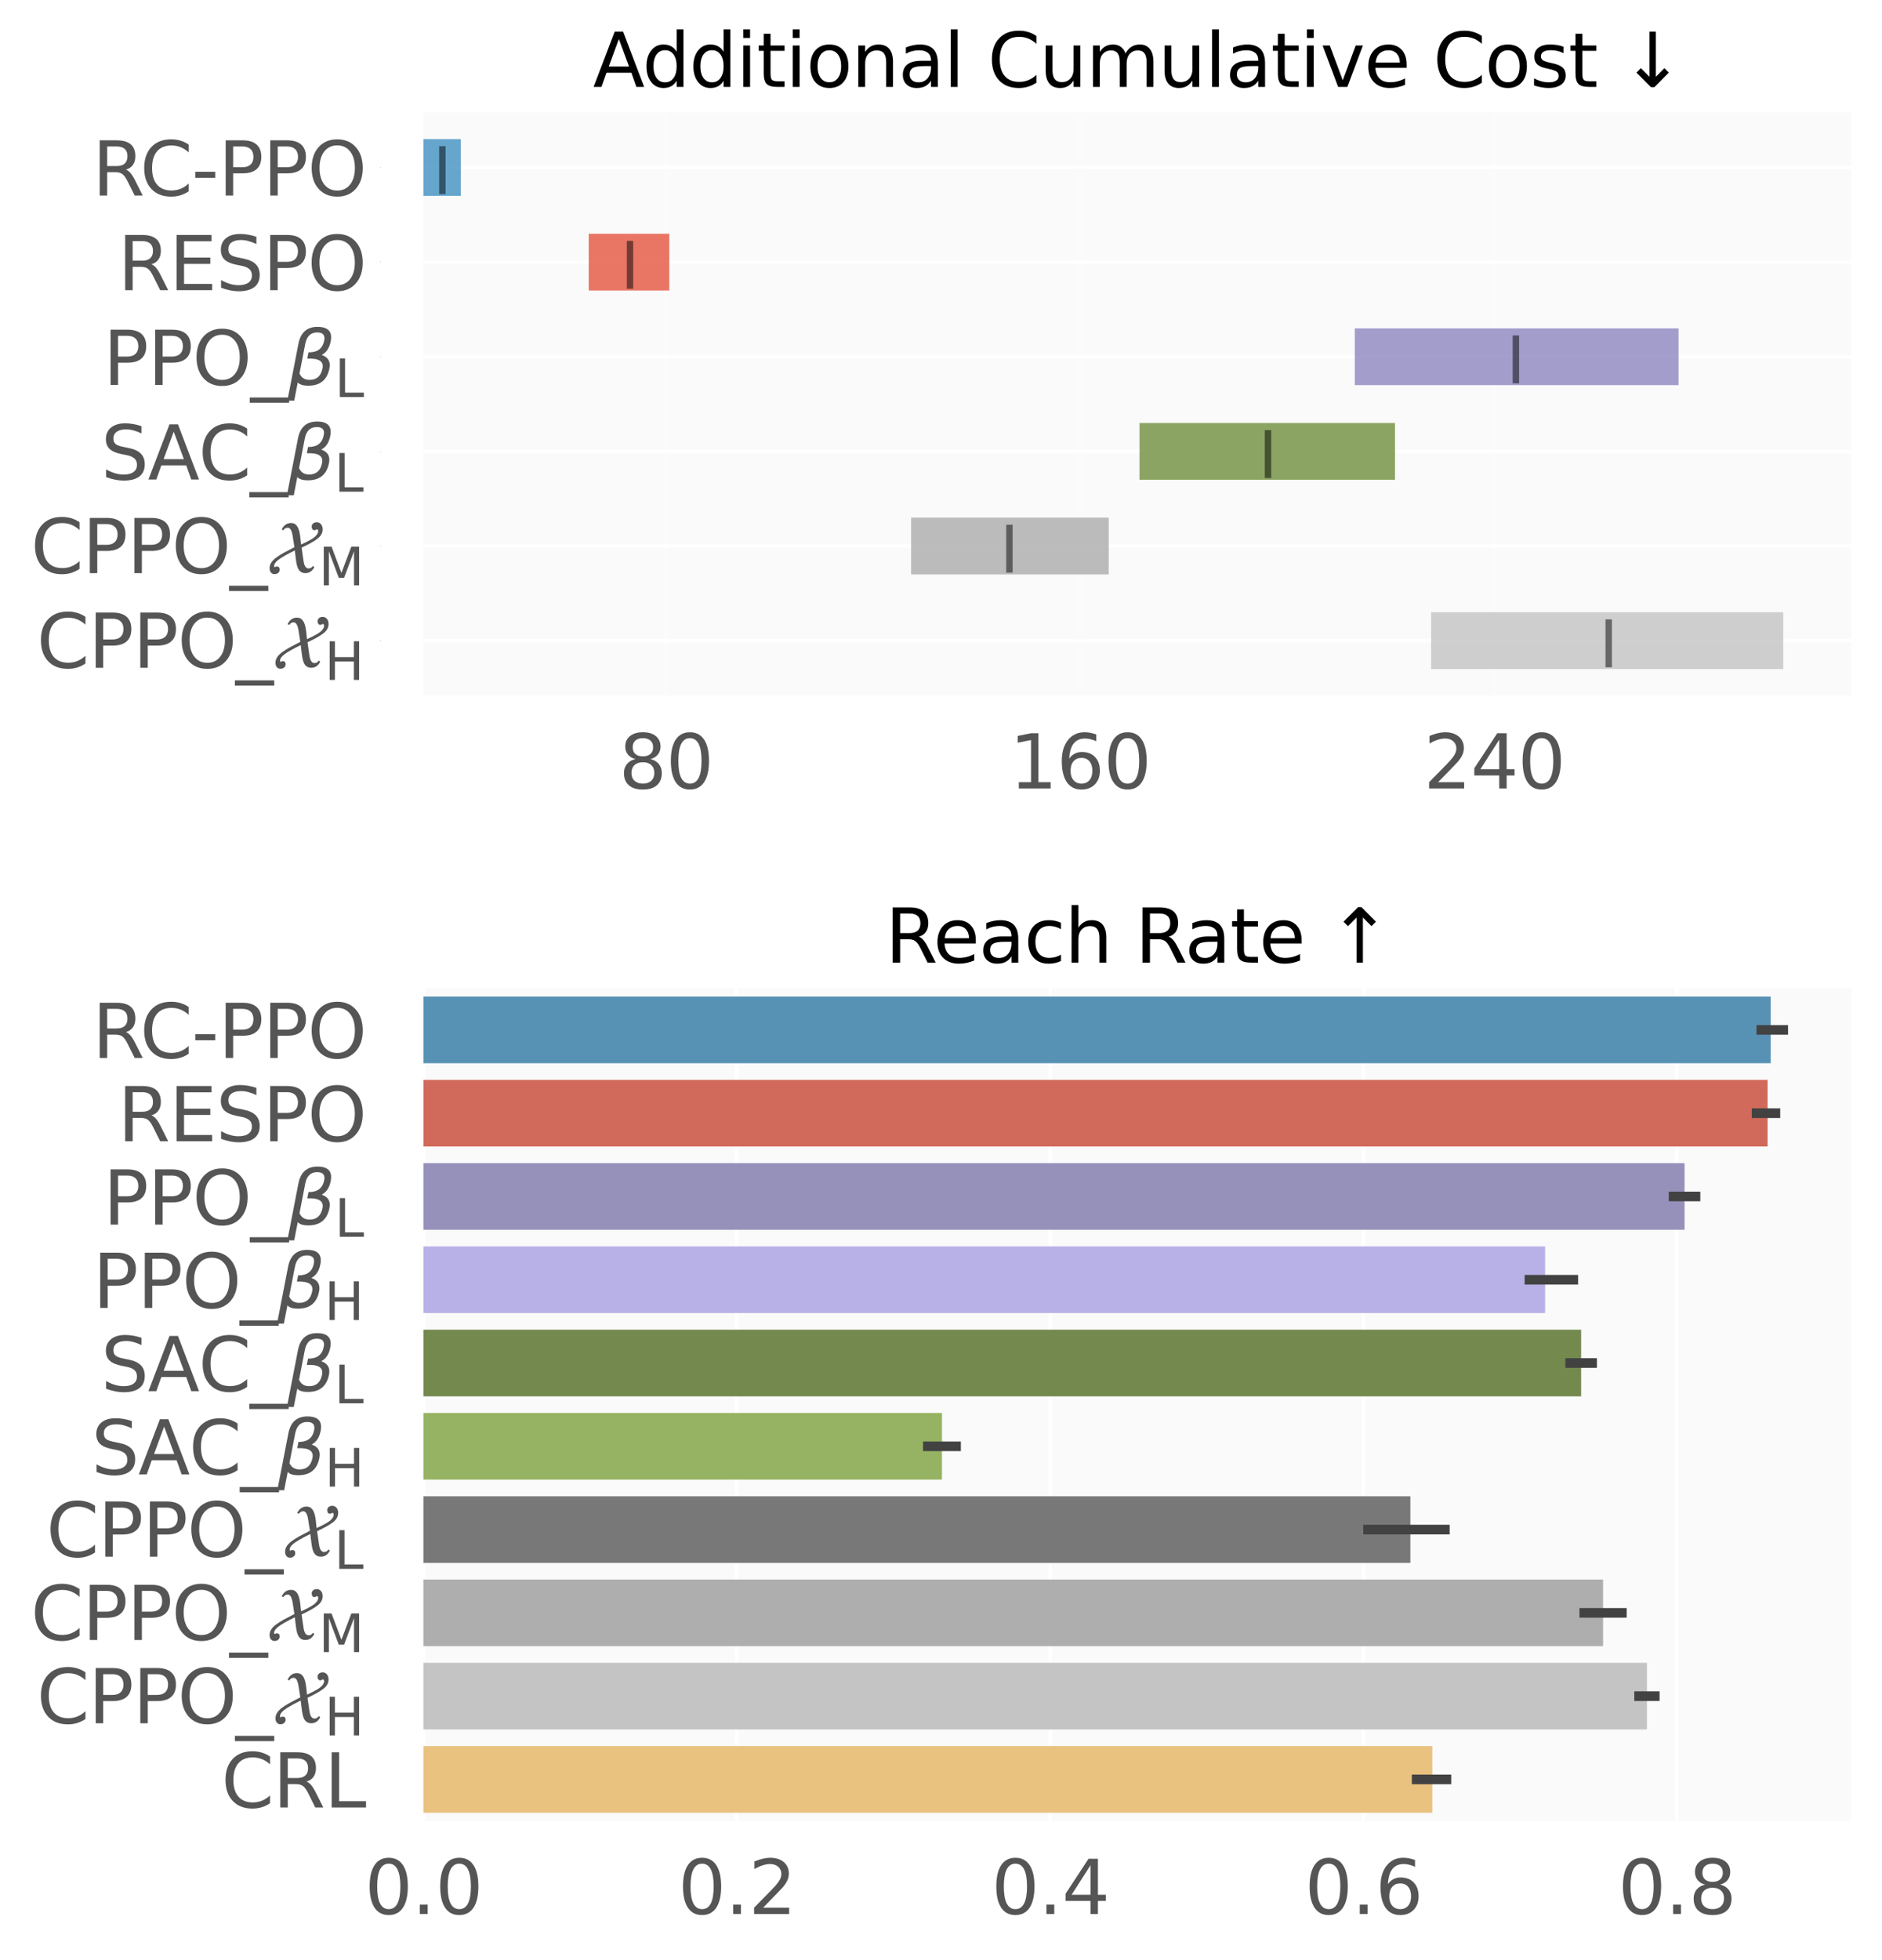
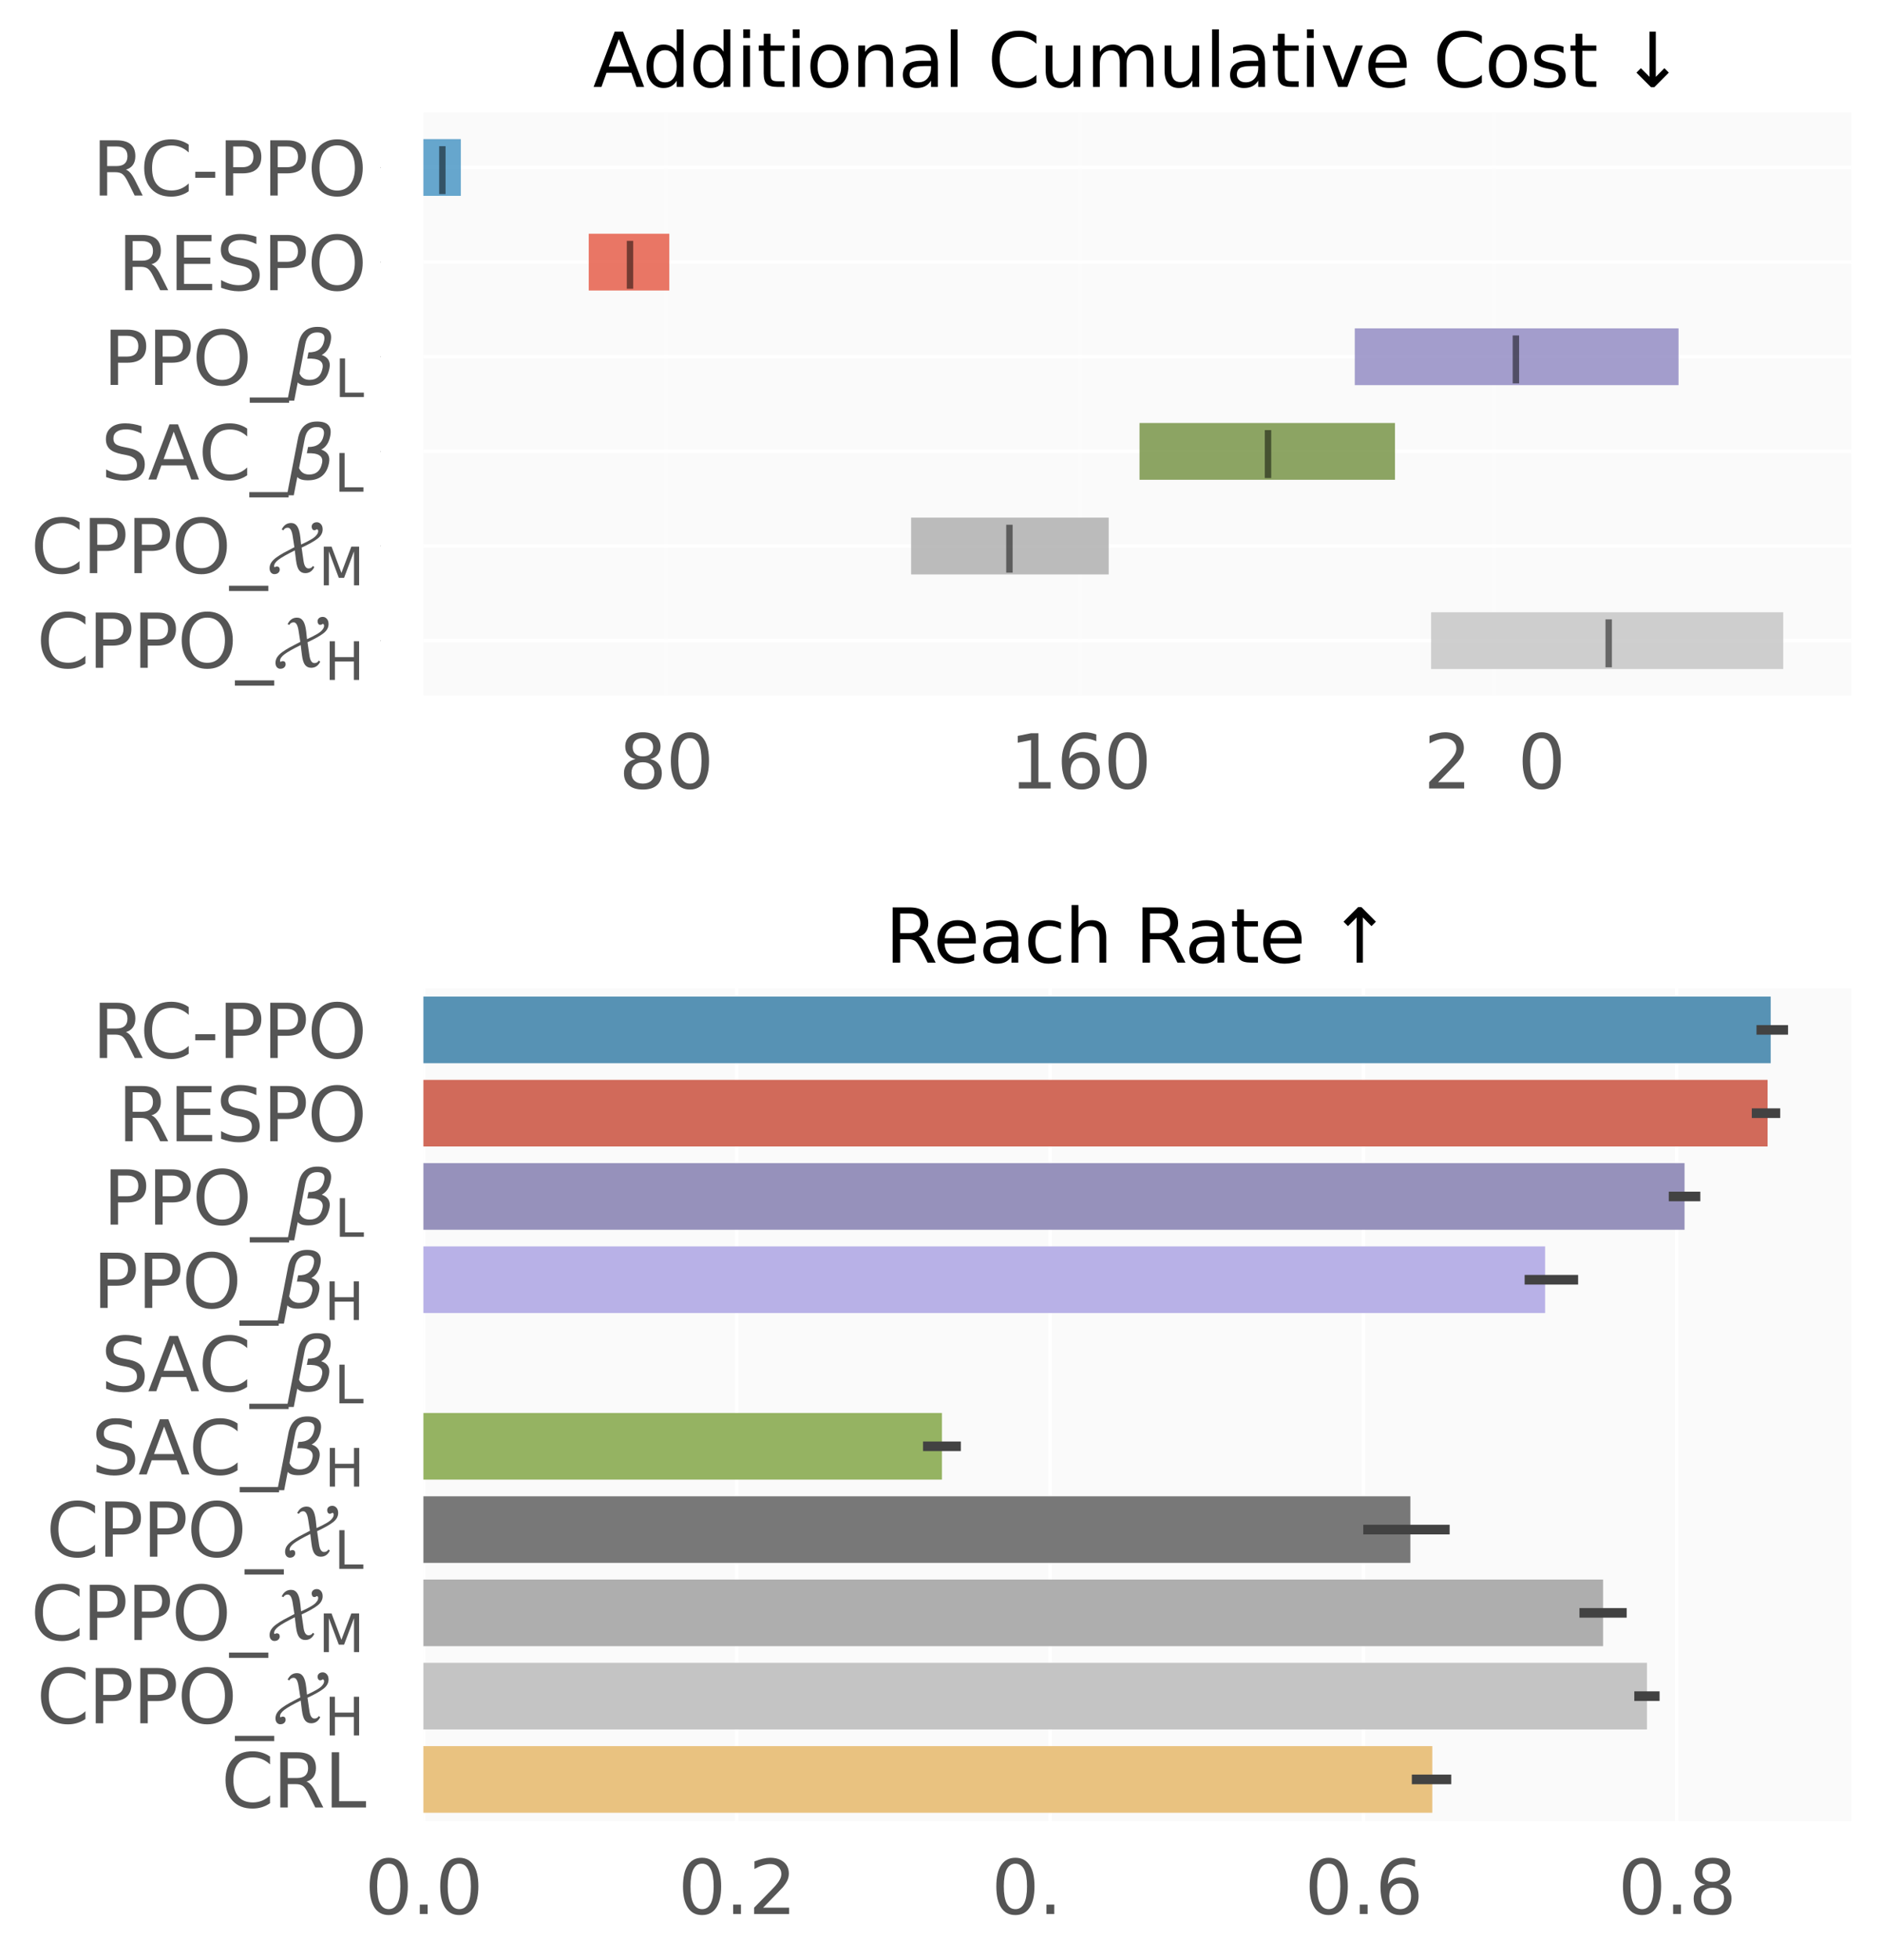
<svg xmlns="http://www.w3.org/2000/svg" xmlns:xlink="http://www.w3.org/1999/xlink" width="440.4pt" height="458.4pt" viewBox="0 0 440.4 458.4" version="1.1">
  <defs>
    <style type="text/css">*{stroke-linejoin: round; stroke-linecap: butt}</style>
  </defs>
  <g id="figure_1">
    <g id="patch_1">
      <path d="M 0 458.4  L 440.4 458.4  L 440.4 0  L 0 0  z " style="fill: #ffffff" />
    </g>
    <g id="axes_1">
      <g id="patch_2">
        <path d="M 99.078 162.662  L 433.2 162.662  L 433.2 26.33  L 99.078 26.33  z " style="fill: #fafafa" />
      </g>
      <g id="matplotlib.axis_1">
        <g id="xtick_1">
          <g id="line2d_1">
            <path d="M 155.803 162.662  L 155.803 26.33  " clip-path="url(#p24c4fc4fea)" style="fill: none; stroke: #ffffff; stroke-opacity: 0.25; stroke-width: 0.8; stroke-linecap: square" />
          </g>
          <g id="line2d_2">
            <defs>
              <path id="mc242b96668" d="M 0 0  L 0 0.1  " style="stroke: #555555; stroke-width: 0.1" />
            </defs>
            <g>
              <use xlink:href="#mc242b96668" x="155.803" y="167.662" style="fill: #555555; stroke: #555555; stroke-width: 0.1" />
            </g>
          </g>
          <g id="text_1">
            <g style="fill: #555555" transform="translate(144.808 184.392) scale(0.173 -0.173)">
              <defs>
                <path id="DejaVuSans-38" d="M 2034 2216  Q 1584 2216 1326 1975  Q 1069 1734 1069 1313  Q 1069 891 1326 650  Q 1584 409 2034 409  Q 2484 409 2743 651  Q 3003 894 3003 1313  Q 3003 1734 2745 1975  Q 2488 2216 2034 2216  z M 1403 2484  Q 997 2584 770 2862  Q 544 3141 544 3541  Q 544 4100 942 4425  Q 1341 4750 2034 4750  Q 2731 4750 3128 4425  Q 3525 4100 3525 3541  Q 3525 3141 3298 2862  Q 3072 2584 2669 2484  Q 3125 2378 3379 2068  Q 3634 1759 3634 1313  Q 3634 634 3220 271  Q 2806 -91 2034 -91  Q 1263 -91 848 271  Q 434 634 434 1313  Q 434 1759 690 2068  Q 947 2378 1403 2484  z M 1172 3481  Q 1172 3119 1398 2916  Q 1625 2713 2034 2713  Q 2441 2713 2670 2916  Q 2900 3119 2900 3481  Q 2900 3844 2670 4047  Q 2441 4250 2034 4250  Q 1625 4250 1398 4047  Q 1172 3844 1172 3481  z " transform="scale(0.016)" />
                <path id="DejaVuSans-30" d="M 2034 4250  Q 1547 4250 1301 3770  Q 1056 3291 1056 2328  Q 1056 1369 1301 889  Q 1547 409 2034 409  Q 2525 409 2770 889  Q 3016 1369 3016 2328  Q 3016 3291 2770 3770  Q 2525 4250 2034 4250  z M 2034 4750  Q 2819 4750 3233 4129  Q 3647 3509 3647 2328  Q 3647 1150 3233 529  Q 2819 -91 2034 -91  Q 1250 -91 836 529  Q 422 1150 422 2328  Q 422 3509 836 4129  Q 1250 4750 2034 4750  z " transform="scale(0.016)" />
              </defs>
              <use xlink:href="#DejaVuSans-38" />
              <use xlink:href="#DejaVuSans-30" x="63.623" />
            </g>
          </g>
        </g>
        <g id="xtick_2">
          <g id="line2d_3">
            <path d="M 252.71 162.662  L 252.71 26.33  " clip-path="url(#p24c4fc4fea)" style="fill: none; stroke: #ffffff; stroke-opacity: 0.25; stroke-width: 0.8; stroke-linecap: square" />
          </g>
          <g id="line2d_4">
            <g>
              <use xlink:href="#mc242b96668" x="252.71" y="167.662" style="fill: #555555; stroke: #555555; stroke-width: 0.1" />
            </g>
          </g>
          <g id="text_2">
            <g style="fill: #555555" transform="translate(236.219 184.392) scale(0.173 -0.173)">
              <defs>
                <path id="DejaVuSans-31" d="M 794 531  L 1825 531  L 1825 4091  L 703 3866  L 703 4441  L 1819 4666  L 2450 4666  L 2450 531  L 3481 531  L 3481 0  L 794 0  L 794 531  z " transform="scale(0.016)" />
                <path id="DejaVuSans-36" d="M 2113 2584  Q 1688 2584 1439 2293  Q 1191 2003 1191 1497  Q 1191 994 1439 701  Q 1688 409 2113 409  Q 2538 409 2786 701  Q 3034 994 3034 1497  Q 3034 2003 2786 2293  Q 2538 2584 2113 2584  z M 3366 4563  L 3366 3988  Q 3128 4100 2886 4159  Q 2644 4219 2406 4219  Q 1781 4219 1451 3797  Q 1122 3375 1075 2522  Q 1259 2794 1537 2939  Q 1816 3084 2150 3084  Q 2853 3084 3261 2657  Q 3669 2231 3669 1497  Q 3669 778 3244 343  Q 2819 -91 2113 -91  Q 1303 -91 875 529  Q 447 1150 447 2328  Q 447 3434 972 4092  Q 1497 4750 2381 4750  Q 2619 4750 2861 4703  Q 3103 4656 3366 4563  z " transform="scale(0.016)" />
              </defs>
              <use xlink:href="#DejaVuSans-31" />
              <use xlink:href="#DejaVuSans-36" x="63.623" />
              <use xlink:href="#DejaVuSans-30" x="127.246" />
            </g>
          </g>
        </g>
        <g id="xtick_3">
          <g id="line2d_5">
            <path d="M 349.618 162.662  L 349.618 26.33  " clip-path="url(#p24c4fc4fea)" style="fill: none; stroke: #ffffff; stroke-opacity: 0.25; stroke-width: 0.8; stroke-linecap: square" />
          </g>
          <g id="line2d_6">
            <g>
              <use xlink:href="#mc242b96668" x="349.618" y="167.662" style="fill: #555555; stroke: #555555; stroke-width: 0.1" />
            </g>
          </g>
          <g id="text_3">
            <g style="fill: #555555" transform="translate(333.126 184.392) scale(0.173 -0.173)">
              <defs>
                <path id="DejaVuSans-32" d="M 1228 531  L 3431 531  L 3431 0  L 469 0  L 469 531  Q 828 903 1448 1529  Q 2069 2156 2228 2338  Q 2531 2678 2651 2914  Q 2772 3150 2772 3378  Q 2772 3750 2511 3984  Q 2250 4219 1831 4219  Q 1534 4219 1204 4116  Q 875 4013 500 3803  L 500 4441  Q 881 4594 1212 4672  Q 1544 4750 1819 4750  Q 2544 4750 2975 4387  Q 3406 4025 3406 3419  Q 3406 3131 3298 2873  Q 3191 2616 2906 2266  Q 2828 2175 2409 1742  Q 1991 1309 1228 531  z " transform="scale(0.016)" />
-                 <path id="DejaVuSans-34" d="M 2419 4116  L 825 1625  L 2419 1625  L 2419 4116  z M 2253 4666  L 3047 4666  L 3047 1625  L 3713 1625  L 3713 1100  L 3047 1100  L 3047 0  L 2419 0  L 2419 1100  L 313 1100  L 313 1709  L 2253 4666  z " transform="scale(0.016)" />
              </defs>
              <use xlink:href="#DejaVuSans-32" />
              <use xlink:href="#DejaVuSans-34" x="63.623" />
              <use xlink:href="#DejaVuSans-30" x="127.246" />
            </g>
          </g>
        </g>
      </g>
      <g id="matplotlib.axis_2">
        <g id="ytick_1">
          <g id="line2d_7">
            <path d="M 99.078 149.826  L 433.2 149.826  " clip-path="url(#p24c4fc4fea)" style="fill: none; stroke: #ffffff; stroke-width: 0.8; stroke-linecap: square" />
          </g>
          <g id="line2d_8">
            <defs>
              <path id="m31060d12d4" d="M 0 0  L -0.1 0  " style="stroke: #555555; stroke-width: 0.1" />
            </defs>
            <g>
              <use xlink:href="#m31060d12d4" x="89.078" y="149.826" style="fill: #555555; stroke: #555555; stroke-width: 0.1" />
            </g>
          </g>
          <g id="text_4">
            <g style="fill: #555555" transform="translate(8.582 156.306) scale(0.173 -0.173)">
              <defs>
                <path id="DejaVuSans-43" d="M 4122 4306  L 4122 3641  Q 3803 3938 3442 4084  Q 3081 4231 2675 4231  Q 1875 4231 1450 3742  Q 1025 3253 1025 2328  Q 1025 1406 1450 917  Q 1875 428 2675 428  Q 3081 428 3442 575  Q 3803 722 4122 1019  L 4122 359  Q 3791 134 3420 21  Q 3050 -91 2638 -91  Q 1578 -91 968 557  Q 359 1206 359 2328  Q 359 3453 968 4101  Q 1578 4750 2638 4750  Q 3056 4750 3426 4639  Q 3797 4528 4122 4306  z " transform="scale(0.016)" />
                <path id="DejaVuSans-50" d="M 1259 4147  L 1259 2394  L 2053 2394  Q 2494 2394 2734 2622  Q 2975 2850 2975 3272  Q 2975 3691 2734 3919  Q 2494 4147 2053 4147  L 1259 4147  z M 628 4666  L 2053 4666  Q 2838 4666 3239 4311  Q 3641 3956 3641 3272  Q 3641 2581 3239 2228  Q 2838 1875 2053 1875  L 1259 1875  L 1259 0  L 628 0  L 628 4666  z " transform="scale(0.016)" />
                <path id="DejaVuSans-4f" d="M 2522 4238  Q 1834 4238 1429 3725  Q 1025 3213 1025 2328  Q 1025 1447 1429 934  Q 1834 422 2522 422  Q 3209 422 3611 934  Q 4013 1447 4013 2328  Q 4013 3213 3611 3725  Q 3209 4238 2522 4238  z M 2522 4750  Q 3503 4750 4090 4092  Q 4678 3434 4678 2328  Q 4678 1225 4090 567  Q 3503 -91 2522 -91  Q 1538 -91 948 565  Q 359 1222 359 2328  Q 359 3434 948 4092  Q 1538 4750 2522 4750  z " transform="scale(0.016)" />
                <path id="DejaVuSans-5f" d="M 3263 -1063  L 3263 -1509  L -63 -1509  L -63 -1063  L 3263 -1063  z " transform="scale(0.016)" />
                <path id="STIXNonUnicode-Italic-e244" d="M 2842 3027  L 2906 2419  Q 3181 2547 3344 2627  Q 3507 2707 3724 2832  Q 3942 2957 4060 3059  Q 4179 3162 4265 3290  Q 4352 3418 4352 3552  Q 4352 3706 4230 3706  Q 4211 3706 4166 3667  Q 4122 3629 4019 3629  Q 3917 3629 3859 3718  Q 3802 3808 3802 3930  Q 3802 4096 3923 4198  Q 4045 4301 4243 4301  Q 4435 4301 4582 4141  Q 4730 3981 4730 3693  Q 4730 3258 4314 2928  Q 3898 2598 2950 2157  L 3110 1056  Q 3200 397 3539 397  Q 3776 397 3904 608  L 4026 518  Q 3776 0 3258 0  Q 2938 0 2746 237  Q 2554 474 2477 1094  L 2374 1920  Q 1357 1414 992 1132  Q 627 851 627 595  Q 627 506 678 506  Q 691 506 742 534  Q 794 563 845 563  Q 1101 563 1101 294  Q 1101 147 982 32  Q 864 -83 646 -83  Q 480 -83 361 48  Q 243 179 243 422  Q 243 678 387 899  Q 531 1120 819 1328  Q 1107 1536 1443 1721  Q 1779 1907 2259 2150  Q 2317 2176 2342 2189  L 2189 3168  Q 2080 3840 1779 3840  Q 1536 3840 1408 3622  L 1267 3686  Q 1530 4237 2061 4237  Q 2387 4237 2579 3958  Q 2771 3680 2842 3027  z " transform="scale(0.016)" />
                <path id="DejaVuSans-48" d="M 628 4666  L 1259 4666  L 1259 2753  L 3553 2753  L 3553 4666  L 4184 4666  L 4184 0  L 3553 0  L 3553 2222  L 1259 2222  L 1259 0  L 628 0  L 628 4666  z " transform="scale(0.016)" />
              </defs>
              <use xlink:href="#DejaVuSans-43" transform="translate(0 0.781)" />
              <use xlink:href="#DejaVuSans-50" transform="translate(69.824 0.781)" />
              <use xlink:href="#DejaVuSans-50" transform="translate(130.127 0.781)" />
              <use xlink:href="#DejaVuSans-4f" transform="translate(190.43 0.781)" />
              <use xlink:href="#DejaVuSans-5f" transform="translate(269.141 0.781)" />
              <use xlink:href="#STIXNonUnicode-Italic-e244" transform="translate(319.141 0.781)" />
              <use xlink:href="#DejaVuSans-48" transform="translate(389.298 -15.625) scale(0.7)" />
            </g>
          </g>
        </g>
        <g id="ytick_2">
          <g id="line2d_9">
            <path d="M 99.078 127.694  L 433.2 127.694  " clip-path="url(#p24c4fc4fea)" style="fill: none; stroke: #ffffff; stroke-width: 0.8; stroke-linecap: square" />
          </g>
          <g id="line2d_10">
            <g>
              <use xlink:href="#m31060d12d4" x="89.078" y="127.694" style="fill: #555555; stroke: #555555; stroke-width: 0.1" />
            </g>
          </g>
          <g id="text_5">
            <g style="fill: #555555" transform="translate(7.2 134.174) scale(0.173 -0.173)">
              <defs>
                <path id="DejaVuSans-4d" d="M 628 4666  L 1569 4666  L 2759 1491  L 3956 4666  L 4897 4666  L 4897 0  L 4281 0  L 4281 4097  L 3078 897  L 2444 897  L 1241 4097  L 1241 0  L 628 0  L 628 4666  z " transform="scale(0.016)" />
              </defs>
              <use xlink:href="#DejaVuSans-43" transform="translate(0 0.781)" />
              <use xlink:href="#DejaVuSans-50" transform="translate(69.824 0.781)" />
              <use xlink:href="#DejaVuSans-50" transform="translate(130.127 0.781)" />
              <use xlink:href="#DejaVuSans-4f" transform="translate(190.43 0.781)" />
              <use xlink:href="#DejaVuSans-5f" transform="translate(269.141 0.781)" />
              <use xlink:href="#STIXNonUnicode-Italic-e244" transform="translate(319.141 0.781)" />
              <use xlink:href="#DejaVuSans-4d" transform="translate(389.298 -15.625) scale(0.7)" />
            </g>
          </g>
        </g>
        <g id="ytick_3">
          <g id="line2d_11">
            <path d="M 99.078 105.562  L 433.2 105.562  " clip-path="url(#p24c4fc4fea)" style="fill: none; stroke: #ffffff; stroke-width: 0.8; stroke-linecap: square" />
          </g>
          <g id="line2d_12">
            <g>
              <use xlink:href="#m31060d12d4" x="89.078" y="105.562" style="fill: #555555; stroke: #555555; stroke-width: 0.1" />
            </g>
          </g>
          <g id="text_6">
            <g style="fill: #555555" transform="translate(23.616 112.215) scale(0.173 -0.173)">
              <defs>
                <path id="DejaVuSans-53" d="M 3425 4513  L 3425 3897  Q 3066 4069 2747 4153  Q 2428 4238 2131 4238  Q 1616 4238 1336 4038  Q 1056 3838 1056 3469  Q 1056 3159 1242 3001  Q 1428 2844 1947 2747  L 2328 2669  Q 3034 2534 3370 2195  Q 3706 1856 3706 1288  Q 3706 609 3251 259  Q 2797 -91 1919 -91  Q 1588 -91 1214 -16  Q 841 59 441 206  L 441 856  Q 825 641 1194 531  Q 1563 422 1919 422  Q 2459 422 2753 634  Q 3047 847 3047 1241  Q 3047 1584 2836 1778  Q 2625 1972 2144 2069  L 1759 2144  Q 1053 2284 737 2584  Q 422 2884 422 3419  Q 422 4038 858 4394  Q 1294 4750 2059 4750  Q 2388 4750 2728 4690  Q 3069 4631 3425 4513  z " transform="scale(0.016)" />
                <path id="DejaVuSans-41" d="M 2188 4044  L 1331 1722  L 3047 1722  L 2188 4044  z M 1831 4666  L 2547 4666  L 4325 0  L 3669 0  L 3244 1197  L 1141 1197  L 716 0  L 50 0  L 1831 4666  z " transform="scale(0.016)" />
                <path id="DejaVuSans-Oblique-3b2" d="M 872 216  L 572 -1331  L -6 -1331  L 928 3478  Q 1206 4903 2538 4903  Q 3888 4903 3659 3700  Q 3503 2844 2894 2531  Q 3713 2250 3553 1416  Q 3272 -69 1759 -66  Q 1097 -63 872 216  z M 1019 966  Q 1259 422 1875 425  Q 2775 425 2966 1406  Q 3138 2288 1675 2219  L 1778 2750  Q 2909 2731 3106 3750  Q 3241 4438 2509 4434  Q 1691 4434 1503 3459  L 1019 966  z " transform="scale(0.016)" />
                <path id="DejaVuSans-4c" d="M 628 4666  L 1259 4666  L 1259 531  L 3531 531  L 3531 0  L 628 0  L 628 4666  z " transform="scale(0.016)" />
              </defs>
              <use xlink:href="#DejaVuSans-53" transform="translate(0 0.391)" />
              <use xlink:href="#DejaVuSans-41" transform="translate(63.477 0.391)" />
              <use xlink:href="#DejaVuSans-43" transform="translate(131.885 0.391)" />
              <use xlink:href="#DejaVuSans-5f" transform="translate(201.709 0.391)" />
              <use xlink:href="#DejaVuSans-Oblique-3b2" transform="translate(251.709 0.391)" />
              <use xlink:href="#DejaVuSans-4c" transform="translate(315.527 -16.016) scale(0.7)" />
            </g>
          </g>
        </g>
        <g id="ytick_4">
          <g id="line2d_13">
            <path d="M 99.078 83.43  L 433.2 83.43  " clip-path="url(#p24c4fc4fea)" style="fill: none; stroke: #ffffff; stroke-width: 0.8; stroke-linecap: square" />
          </g>
          <g id="line2d_14">
            <g>
              <use xlink:href="#m31060d12d4" x="89.078" y="83.43" style="fill: #555555; stroke: #555555; stroke-width: 0.1" />
            </g>
          </g>
          <g id="text_7">
            <g style="fill: #555555" transform="translate(24.134 90.083) scale(0.173 -0.173)">
              <use xlink:href="#DejaVuSans-50" transform="translate(0 0.391)" />
              <use xlink:href="#DejaVuSans-50" transform="translate(60.303 0.391)" />
              <use xlink:href="#DejaVuSans-4f" transform="translate(120.605 0.391)" />
              <use xlink:href="#DejaVuSans-5f" transform="translate(199.316 0.391)" />
              <use xlink:href="#DejaVuSans-Oblique-3b2" transform="translate(249.316 0.391)" />
              <use xlink:href="#DejaVuSans-4c" transform="translate(313.135 -16.016) scale(0.7)" />
            </g>
          </g>
        </g>
        <g id="ytick_5">
          <g id="line2d_15">
            <path d="M 99.078 61.298  L 433.2 61.298  " clip-path="url(#p24c4fc4fea)" style="fill: none; stroke: #ffffff; stroke-width: 0.8; stroke-linecap: square" />
          </g>
          <g id="line2d_16">
            <g>
              <use xlink:href="#m31060d12d4" x="89.078" y="61.298" style="fill: #555555; stroke: #555555; stroke-width: 0.1" />
            </g>
          </g>
          <g id="text_8">
            <g style="fill: #555555" transform="translate(27.561 67.863) scale(0.173 -0.173)">
              <defs>
                <path id="DejaVuSans-52" d="M 2841 2188  Q 3044 2119 3236 1894  Q 3428 1669 3622 1275  L 4263 0  L 3584 0  L 2988 1197  Q 2756 1666 2539 1819  Q 2322 1972 1947 1972  L 1259 1972  L 1259 0  L 628 0  L 628 4666  L 2053 4666  Q 2853 4666 3247 4331  Q 3641 3997 3641 3322  Q 3641 2881 3436 2590  Q 3231 2300 2841 2188  z M 1259 4147  L 1259 2491  L 2053 2491  Q 2509 2491 2742 2702  Q 2975 2913 2975 3322  Q 2975 3731 2742 3939  Q 2509 4147 2053 4147  L 1259 4147  z " transform="scale(0.016)" />
                <path id="DejaVuSans-45" d="M 628 4666  L 3578 4666  L 3578 4134  L 1259 4134  L 1259 2753  L 3481 2753  L 3481 2222  L 1259 2222  L 1259 531  L 3634 531  L 3634 0  L 628 0  L 628 4666  z " transform="scale(0.016)" />
              </defs>
              <use xlink:href="#DejaVuSans-52" />
              <use xlink:href="#DejaVuSans-45" x="69.482" />
              <use xlink:href="#DejaVuSans-53" x="132.666" />
              <use xlink:href="#DejaVuSans-50" x="196.143" />
              <use xlink:href="#DejaVuSans-4f" x="256.445" />
            </g>
          </g>
        </g>
        <g id="ytick_6">
          <g id="line2d_17">
            <path d="M 99.078 39.167  L 433.2 39.167  " clip-path="url(#p24c4fc4fea)" style="fill: none; stroke: #ffffff; stroke-width: 0.8; stroke-linecap: square" />
          </g>
          <g id="line2d_18">
            <g>
              <use xlink:href="#m31060d12d4" x="89.078" y="39.167" style="fill: #555555; stroke: #555555; stroke-width: 0.1" />
            </g>
          </g>
          <g id="text_9">
            <g style="fill: #555555" transform="translate(21.594 45.732) scale(0.173 -0.173)">
              <defs>
                <path id="DejaVuSans-2d" d="M 313 2009  L 1997 2009  L 1997 1497  L 313 1497  L 313 2009  z " transform="scale(0.016)" />
              </defs>
              <use xlink:href="#DejaVuSans-52" />
              <use xlink:href="#DejaVuSans-43" x="64.482" />
              <use xlink:href="#DejaVuSans-2d" x="134.307" />
              <use xlink:href="#DejaVuSans-50" x="170.391" />
              <use xlink:href="#DejaVuSans-50" x="230.693" />
              <use xlink:href="#DejaVuSans-4f" x="290.996" />
            </g>
          </g>
        </g>
      </g>
      <g id="patch_3">
        <path d="M 99.078 45.806  L 107.839 45.806  L 107.839 32.527  L 99.078 32.527  z " clip-path="url(#p24c4fc4fea)" style="fill: #348abd; opacity: 0.75" />
      </g>
      <g id="patch_4">
        <path d="M 137.766 67.938  L 156.621 67.938  L 156.621 54.659  L 137.766 54.659  z " clip-path="url(#p24c4fc4fea)" style="fill: #e24a33; opacity: 0.75" />
      </g>
      <g id="patch_5">
        <path d="M 317.023 90.07  L 392.791 90.07  L 392.791 76.791  L 317.023 76.791  z " clip-path="url(#p24c4fc4fea)" style="fill: #867dbc; opacity: 0.75" />
      </g>
      <g id="patch_6">
        <path d="M 266.654 112.202  L 326.436 112.202  L 326.436 98.923  L 266.654 98.923  z " clip-path="url(#p24c4fc4fea)" style="fill: #678730; opacity: 0.75" />
      </g>
      <g id="patch_7">
        <path d="M 213.204 134.333  L 259.443 134.333  L 259.443 121.054  L 213.204 121.054  z " clip-path="url(#p24c4fc4fea)" style="fill: #a5a5a5; opacity: 0.75" />
      </g>
      <g id="patch_8">
        <path d="M 334.897 156.465  L 417.289 156.465  L 417.289 143.186  L 334.897 143.186  z " clip-path="url(#p24c4fc4fea)" style="fill: #bebebe; opacity: 0.75" />
      </g>
      <g id="LineCollection_1">
        <path d="M 103.517 45.391  L 103.517 34.187  " clip-path="url(#p24c4fc4fea)" style="fill: none; stroke: #000000; stroke-opacity: 0.5; stroke-width: 1.5" />
      </g>
      <g id="LineCollection_2">
        <path d="M 147.427 67.523  L 147.427 56.319  " clip-path="url(#p24c4fc4fea)" style="fill: none; stroke: #000000; stroke-opacity: 0.5; stroke-width: 1.5" />
      </g>
      <g id="LineCollection_3">
        <path d="M 354.73 89.655  L 354.73 78.451  " clip-path="url(#p24c4fc4fea)" style="fill: none; stroke: #000000; stroke-opacity: 0.5; stroke-width: 1.5" />
      </g>
      <g id="LineCollection_4">
        <path d="M 296.721 111.787  L 296.721 100.582  " clip-path="url(#p24c4fc4fea)" style="fill: none; stroke: #000000; stroke-opacity: 0.5; stroke-width: 1.5" />
      </g>
      <g id="LineCollection_5">
        <path d="M 236.212 133.918  L 236.212 122.714  " clip-path="url(#p24c4fc4fea)" style="fill: none; stroke: #000000; stroke-opacity: 0.5; stroke-width: 1.5" />
      </g>
      <g id="LineCollection_6">
        <path d="M 376.448 156.05  L 376.448 144.846  " clip-path="url(#p24c4fc4fea)" style="fill: none; stroke: #000000; stroke-opacity: 0.5; stroke-width: 1.5" />
      </g>
      <g id="patch_9">
        <path d="M 99.078 167.662  L 433.2 167.662  " style="fill: none; stroke: #ffffff; stroke-width: 2; stroke-linejoin: miter; stroke-linecap: square" />
      </g>
      <g id="text_10">
        <g transform="translate(138.766 20.33) scale(0.173 -0.173)">
          <defs>
            <path id="DejaVuSans-64" d="M 2906 2969  L 2906 4863  L 3481 4863  L 3481 0  L 2906 0  L 2906 525  Q 2725 213 2448 61  Q 2172 -91 1784 -91  Q 1150 -91 751 415  Q 353 922 353 1747  Q 353 2572 751 3078  Q 1150 3584 1784 3584  Q 2172 3584 2448 3432  Q 2725 3281 2906 2969  z M 947 1747  Q 947 1113 1208 752  Q 1469 391 1925 391  Q 2381 391 2643 752  Q 2906 1113 2906 1747  Q 2906 2381 2643 2742  Q 2381 3103 1925 3103  Q 1469 3103 1208 2742  Q 947 2381 947 1747  z " transform="scale(0.016)" />
            <path id="DejaVuSans-69" d="M 603 3500  L 1178 3500  L 1178 0  L 603 0  L 603 3500  z M 603 4863  L 1178 4863  L 1178 4134  L 603 4134  L 603 4863  z " transform="scale(0.016)" />
            <path id="DejaVuSans-74" d="M 1172 4494  L 1172 3500  L 2356 3500  L 2356 3053  L 1172 3053  L 1172 1153  Q 1172 725 1289 603  Q 1406 481 1766 481  L 2356 481  L 2356 0  L 1766 0  Q 1100 0 847 248  Q 594 497 594 1153  L 594 3053  L 172 3053  L 172 3500  L 594 3500  L 594 4494  L 1172 4494  z " transform="scale(0.016)" />
            <path id="DejaVuSans-6f" d="M 1959 3097  Q 1497 3097 1228 2736  Q 959 2375 959 1747  Q 959 1119 1226 758  Q 1494 397 1959 397  Q 2419 397 2687 759  Q 2956 1122 2956 1747  Q 2956 2369 2687 2733  Q 2419 3097 1959 3097  z M 1959 3584  Q 2709 3584 3137 3096  Q 3566 2609 3566 1747  Q 3566 888 3137 398  Q 2709 -91 1959 -91  Q 1206 -91 779 398  Q 353 888 353 1747  Q 353 2609 779 3096  Q 1206 3584 1959 3584  z " transform="scale(0.016)" />
            <path id="DejaVuSans-6e" d="M 3513 2113  L 3513 0  L 2938 0  L 2938 2094  Q 2938 2591 2744 2837  Q 2550 3084 2163 3084  Q 1697 3084 1428 2787  Q 1159 2491 1159 1978  L 1159 0  L 581 0  L 581 3500  L 1159 3500  L 1159 2956  Q 1366 3272 1645 3428  Q 1925 3584 2291 3584  Q 2894 3584 3203 3211  Q 3513 2838 3513 2113  z " transform="scale(0.016)" />
            <path id="DejaVuSans-61" d="M 2194 1759  Q 1497 1759 1228 1600  Q 959 1441 959 1056  Q 959 750 1161 570  Q 1363 391 1709 391  Q 2188 391 2477 730  Q 2766 1069 2766 1631  L 2766 1759  L 2194 1759  z M 3341 1997  L 3341 0  L 2766 0  L 2766 531  Q 2569 213 2275 61  Q 1981 -91 1556 -91  Q 1019 -91 701 211  Q 384 513 384 1019  Q 384 1609 779 1909  Q 1175 2209 1959 2209  L 2766 2209  L 2766 2266  Q 2766 2663 2505 2880  Q 2244 3097 1772 3097  Q 1472 3097 1187 3025  Q 903 2953 641 2809  L 641 3341  Q 956 3463 1253 3523  Q 1550 3584 1831 3584  Q 2591 3584 2966 3190  Q 3341 2797 3341 1997  z " transform="scale(0.016)" />
            <path id="DejaVuSans-6c" d="M 603 4863  L 1178 4863  L 1178 0  L 603 0  L 603 4863  z " transform="scale(0.016)" />
            <path id="DejaVuSans-20" transform="scale(0.016)" />
            <path id="DejaVuSans-75" d="M 544 1381  L 544 3500  L 1119 3500  L 1119 1403  Q 1119 906 1312 657  Q 1506 409 1894 409  Q 2359 409 2629 706  Q 2900 1003 2900 1516  L 2900 3500  L 3475 3500  L 3475 0  L 2900 0  L 2900 538  Q 2691 219 2414 64  Q 2138 -91 1772 -91  Q 1169 -91 856 284  Q 544 659 544 1381  z M 1991 3584  L 1991 3584  z " transform="scale(0.016)" />
            <path id="DejaVuSans-6d" d="M 3328 2828  Q 3544 3216 3844 3400  Q 4144 3584 4550 3584  Q 5097 3584 5394 3201  Q 5691 2819 5691 2113  L 5691 0  L 5113 0  L 5113 2094  Q 5113 2597 4934 2840  Q 4756 3084 4391 3084  Q 3944 3084 3684 2787  Q 3425 2491 3425 1978  L 3425 0  L 2847 0  L 2847 2094  Q 2847 2600 2669 2842  Q 2491 3084 2119 3084  Q 1678 3084 1418 2786  Q 1159 2488 1159 1978  L 1159 0  L 581 0  L 581 3500  L 1159 3500  L 1159 2956  Q 1356 3278 1631 3431  Q 1906 3584 2284 3584  Q 2666 3584 2933 3390  Q 3200 3197 3328 2828  z " transform="scale(0.016)" />
            <path id="DejaVuSans-76" d="M 191 3500  L 800 3500  L 1894 563  L 2988 3500  L 3597 3500  L 2284 0  L 1503 0  L 191 3500  z " transform="scale(0.016)" />
            <path id="DejaVuSans-65" d="M 3597 1894  L 3597 1613  L 953 1613  Q 991 1019 1311 708  Q 1631 397 2203 397  Q 2534 397 2845 478  Q 3156 559 3463 722  L 3463 178  Q 3153 47 2828 -22  Q 2503 -91 2169 -91  Q 1331 -91 842 396  Q 353 884 353 1716  Q 353 2575 817 3079  Q 1281 3584 2069 3584  Q 2775 3584 3186 3129  Q 3597 2675 3597 1894  z M 3022 2063  Q 3016 2534 2758 2815  Q 2500 3097 2075 3097  Q 1594 3097 1305 2825  Q 1016 2553 972 2059  L 3022 2063  z " transform="scale(0.016)" />
            <path id="DejaVuSans-73" d="M 2834 3397  L 2834 2853  Q 2591 2978 2328 3040  Q 2066 3103 1784 3103  Q 1356 3103 1142 2972  Q 928 2841 928 2578  Q 928 2378 1081 2264  Q 1234 2150 1697 2047  L 1894 2003  Q 2506 1872 2764 1633  Q 3022 1394 3022 966  Q 3022 478 2636 193  Q 2250 -91 1575 -91  Q 1294 -91 989 -36  Q 684 19 347 128  L 347 722  Q 666 556 975 473  Q 1284 391 1588 391  Q 1994 391 2212 530  Q 2431 669 2431 922  Q 2431 1156 2273 1281  Q 2116 1406 1581 1522  L 1381 1569  Q 847 1681 609 1914  Q 372 2147 372 2553  Q 372 3047 722 3315  Q 1072 3584 1716 3584  Q 2034 3584 2315 3537  Q 2597 3491 2834 3397  z " transform="scale(0.016)" />
            <path id="DejaVuSans-2193" d="M 2822 -22  L 2541 -22  L 1309 1209  L 1684 1584  L 2416 853  L 2416 4666  L 2947 4666  L 2947 853  L 3672 1584  L 4047 1209  L 2822 -22  z " transform="scale(0.016)" />
          </defs>
          <use xlink:href="#DejaVuSans-41" />
          <use xlink:href="#DejaVuSans-64" x="66.658" />
          <use xlink:href="#DejaVuSans-64" x="130.135" />
          <use xlink:href="#DejaVuSans-69" x="193.611" />
          <use xlink:href="#DejaVuSans-74" x="221.395" />
          <use xlink:href="#DejaVuSans-69" x="260.604" />
          <use xlink:href="#DejaVuSans-6f" x="288.387" />
          <use xlink:href="#DejaVuSans-6e" x="349.568" />
          <use xlink:href="#DejaVuSans-61" x="412.947" />
          <use xlink:href="#DejaVuSans-6c" x="474.227" />
          <use xlink:href="#DejaVuSans-20" x="502.01" />
          <use xlink:href="#DejaVuSans-43" x="533.797" />
          <use xlink:href="#DejaVuSans-75" x="603.621" />
          <use xlink:href="#DejaVuSans-6d" x="667" />
          <use xlink:href="#DejaVuSans-75" x="764.412" />
          <use xlink:href="#DejaVuSans-6c" x="827.791" />
          <use xlink:href="#DejaVuSans-61" x="855.574" />
          <use xlink:href="#DejaVuSans-74" x="916.854" />
          <use xlink:href="#DejaVuSans-69" x="956.062" />
          <use xlink:href="#DejaVuSans-76" x="983.846" />
          <use xlink:href="#DejaVuSans-65" x="1043.025" />
          <use xlink:href="#DejaVuSans-20" x="1104.549" />
          <use xlink:href="#DejaVuSans-43" x="1136.336" />
          <use xlink:href="#DejaVuSans-6f" x="1206.16" />
          <use xlink:href="#DejaVuSans-73" x="1267.342" />
          <use xlink:href="#DejaVuSans-74" x="1319.441" />
          <use xlink:href="#DejaVuSans-20" x="1358.65" />
          <use xlink:href="#DejaVuSans-2193" x="1390.438" />
        </g>
      </g>
    </g>
    <g id="axes_2">
      <g id="patch_10">
        <path d="M 99.078 425.876  L 433.2 425.876  L 433.2 231.116  L 99.078 231.116  z " style="fill: #fafafa" />
      </g>
      <g id="matplotlib.axis_3">
        <g id="xtick_4">
          <g id="line2d_19">
            <path d="M 99.078 425.876  L 99.078 231.116  " clip-path="url(#p90346ff875)" style="fill: none; stroke: #ffffff; stroke-width: 0.8; stroke-linecap: square" />
          </g>
          <g id="line2d_20">
            <g>
              <use xlink:href="#mc242b96668" x="99.078" y="430.876" style="fill: #555555; stroke: #555555; stroke-width: 0.1" />
            </g>
          </g>
          <g id="text_11">
            <g style="fill: #555555" transform="translate(85.338 447.606) scale(0.173 -0.173)">
              <defs>
                <path id="DejaVuSans-2e" d="M 684 794  L 1344 794  L 1344 0  L 684 0  L 684 794  z " transform="scale(0.016)" />
              </defs>
              <use xlink:href="#DejaVuSans-30" />
              <use xlink:href="#DejaVuSans-2e" x="63.623" />
              <use xlink:href="#DejaVuSans-30" x="95.41" />
            </g>
          </g>
        </g>
        <g id="xtick_5">
          <g id="line2d_21">
            <path d="M 172.399 425.876  L 172.399 231.116  " clip-path="url(#p90346ff875)" style="fill: none; stroke: #ffffff; stroke-width: 0.8; stroke-linecap: square" />
          </g>
          <g id="line2d_22">
            <g>
              <use xlink:href="#mc242b96668" x="172.399" y="430.876" style="fill: #555555; stroke: #555555; stroke-width: 0.1" />
            </g>
          </g>
          <g id="text_12">
            <g style="fill: #555555" transform="translate(158.659 447.606) scale(0.173 -0.173)">
              <use xlink:href="#DejaVuSans-30" />
              <use xlink:href="#DejaVuSans-2e" x="63.623" />
              <use xlink:href="#DejaVuSans-32" x="95.41" />
            </g>
          </g>
        </g>
        <g id="xtick_6">
          <g id="line2d_23">
            <path d="M 245.719 425.876  L 245.719 231.116  " clip-path="url(#p90346ff875)" style="fill: none; stroke: #ffffff; stroke-width: 0.8; stroke-linecap: square" />
          </g>
          <g id="line2d_24">
            <g>
              <use xlink:href="#mc242b96668" x="245.719" y="430.876" style="fill: #555555; stroke: #555555; stroke-width: 0.1" />
            </g>
          </g>
          <g id="text_13">
            <g style="fill: #555555" transform="translate(231.979 447.606) scale(0.173 -0.173)">
              <use xlink:href="#DejaVuSans-30" />
              <use xlink:href="#DejaVuSans-2e" x="63.623" />
              <use xlink:href="#DejaVuSans-34" x="95.41" />
            </g>
          </g>
        </g>
        <g id="xtick_7">
          <g id="line2d_25">
            <path d="M 319.04 425.876  L 319.04 231.116  " clip-path="url(#p90346ff875)" style="fill: none; stroke: #ffffff; stroke-width: 0.8; stroke-linecap: square" />
          </g>
          <g id="line2d_26">
            <g>
              <use xlink:href="#mc242b96668" x="319.04" y="430.876" style="fill: #555555; stroke: #555555; stroke-width: 0.1" />
            </g>
          </g>
          <g id="text_14">
            <g style="fill: #555555" transform="translate(305.299 447.606) scale(0.173 -0.173)">
              <use xlink:href="#DejaVuSans-30" />
              <use xlink:href="#DejaVuSans-2e" x="63.623" />
              <use xlink:href="#DejaVuSans-36" x="95.41" />
            </g>
          </g>
        </g>
        <g id="xtick_8">
          <g id="line2d_27">
            <path d="M 392.36 425.876  L 392.36 231.116  " clip-path="url(#p90346ff875)" style="fill: none; stroke: #ffffff; stroke-width: 0.8; stroke-linecap: square" />
          </g>
          <g id="line2d_28">
            <g>
              <use xlink:href="#mc242b96668" x="392.36" y="430.876" style="fill: #555555; stroke: #555555; stroke-width: 0.1" />
            </g>
          </g>
          <g id="text_15">
            <g style="fill: #555555" transform="translate(378.62 447.606) scale(0.173 -0.173)">
              <use xlink:href="#DejaVuSans-30" />
              <use xlink:href="#DejaVuSans-2e" x="63.623" />
              <use xlink:href="#DejaVuSans-38" x="95.41" />
            </g>
          </g>
        </g>
      </g>
      <g id="matplotlib.axis_4">
        <g id="ytick_7">
          <g id="line2d_29">
            <g>
              <use xlink:href="#m31060d12d4" x="89.078" y="240.854" style="fill: #555555; stroke: #555555; stroke-width: 0.1" />
            </g>
          </g>
          <g id="text_16">
            <g style="fill: #555555" transform="translate(21.594 247.419) scale(0.173 -0.173)">
              <use xlink:href="#DejaVuSans-52" />
              <use xlink:href="#DejaVuSans-43" x="64.482" />
              <use xlink:href="#DejaVuSans-2d" x="134.307" />
              <use xlink:href="#DejaVuSans-50" x="170.391" />
              <use xlink:href="#DejaVuSans-50" x="230.693" />
              <use xlink:href="#DejaVuSans-4f" x="290.996" />
            </g>
          </g>
        </g>
        <g id="ytick_8">
          <g id="line2d_30">
            <g>
              <use xlink:href="#m31060d12d4" x="89.078" y="260.33" style="fill: #555555; stroke: #555555; stroke-width: 0.1" />
            </g>
          </g>
          <g id="text_17">
            <g style="fill: #555555" transform="translate(27.561 266.895) scale(0.173 -0.173)">
              <use xlink:href="#DejaVuSans-52" />
              <use xlink:href="#DejaVuSans-45" x="69.482" />
              <use xlink:href="#DejaVuSans-53" x="132.666" />
              <use xlink:href="#DejaVuSans-50" x="196.143" />
              <use xlink:href="#DejaVuSans-4f" x="256.445" />
            </g>
          </g>
        </g>
        <g id="ytick_9">
          <g id="line2d_31">
            <g>
              <use xlink:href="#m31060d12d4" x="89.078" y="279.806" style="fill: #555555; stroke: #555555; stroke-width: 0.1" />
            </g>
          </g>
          <g id="text_18">
            <g style="fill: #555555" transform="translate(24.134 286.459) scale(0.173 -0.173)">
              <use xlink:href="#DejaVuSans-50" transform="translate(0 0.391)" />
              <use xlink:href="#DejaVuSans-50" transform="translate(60.303 0.391)" />
              <use xlink:href="#DejaVuSans-4f" transform="translate(120.605 0.391)" />
              <use xlink:href="#DejaVuSans-5f" transform="translate(199.316 0.391)" />
              <use xlink:href="#DejaVuSans-Oblique-3b2" transform="translate(249.316 0.391)" />
              <use xlink:href="#DejaVuSans-4c" transform="translate(313.135 -16.016) scale(0.7)" />
            </g>
          </g>
        </g>
        <g id="ytick_10">
          <g id="line2d_32">
            <g>
              <use xlink:href="#m31060d12d4" x="89.078" y="299.282" style="fill: #555555; stroke: #555555; stroke-width: 0.1" />
            </g>
          </g>
          <g id="text_19">
            <g style="fill: #555555" transform="translate(21.715 305.935) scale(0.173 -0.173)">
              <use xlink:href="#DejaVuSans-50" transform="translate(0 0.391)" />
              <use xlink:href="#DejaVuSans-50" transform="translate(60.303 0.391)" />
              <use xlink:href="#DejaVuSans-4f" transform="translate(120.605 0.391)" />
              <use xlink:href="#DejaVuSans-5f" transform="translate(199.316 0.391)" />
              <use xlink:href="#DejaVuSans-Oblique-3b2" transform="translate(249.316 0.391)" />
              <use xlink:href="#DejaVuSans-48" transform="translate(313.135 -16.016) scale(0.7)" />
            </g>
          </g>
        </g>
        <g id="ytick_11">
          <g id="line2d_33">
            <g>
              <use xlink:href="#m31060d12d4" x="89.078" y="318.758" style="fill: #555555; stroke: #555555; stroke-width: 0.1" />
            </g>
          </g>
          <g id="text_20">
            <g style="fill: #555555" transform="translate(23.616 325.411) scale(0.173 -0.173)">
              <use xlink:href="#DejaVuSans-53" transform="translate(0 0.391)" />
              <use xlink:href="#DejaVuSans-41" transform="translate(63.477 0.391)" />
              <use xlink:href="#DejaVuSans-43" transform="translate(131.885 0.391)" />
              <use xlink:href="#DejaVuSans-5f" transform="translate(201.709 0.391)" />
              <use xlink:href="#DejaVuSans-Oblique-3b2" transform="translate(251.709 0.391)" />
              <use xlink:href="#DejaVuSans-4c" transform="translate(315.527 -16.016) scale(0.7)" />
            </g>
          </g>
        </g>
        <g id="ytick_12">
          <g id="line2d_34">
            <g>
              <use xlink:href="#m31060d12d4" x="89.078" y="338.234" style="fill: #555555; stroke: #555555; stroke-width: 0.1" />
            </g>
          </g>
          <g id="text_21">
            <g style="fill: #555555" transform="translate(21.37 344.887) scale(0.173 -0.173)">
              <use xlink:href="#DejaVuSans-53" transform="translate(0 0.391)" />
              <use xlink:href="#DejaVuSans-41" transform="translate(63.477 0.391)" />
              <use xlink:href="#DejaVuSans-43" transform="translate(131.885 0.391)" />
              <use xlink:href="#DejaVuSans-5f" transform="translate(201.709 0.391)" />
              <use xlink:href="#DejaVuSans-Oblique-3b2" transform="translate(251.709 0.391)" />
              <use xlink:href="#DejaVuSans-48" transform="translate(315.527 -16.016) scale(0.7)" />
            </g>
          </g>
        </g>
        <g id="ytick_13">
          <g id="line2d_35">
            <g>
              <use xlink:href="#m31060d12d4" x="89.078" y="357.71" style="fill: #555555; stroke: #555555; stroke-width: 0.1" />
            </g>
          </g>
          <g id="text_22">
            <g style="fill: #555555" transform="translate(10.829 364.19) scale(0.173 -0.173)">
              <use xlink:href="#DejaVuSans-43" transform="translate(0 0.781)" />
              <use xlink:href="#DejaVuSans-50" transform="translate(69.824 0.781)" />
              <use xlink:href="#DejaVuSans-50" transform="translate(130.127 0.781)" />
              <use xlink:href="#DejaVuSans-4f" transform="translate(190.43 0.781)" />
              <use xlink:href="#DejaVuSans-5f" transform="translate(269.141 0.781)" />
              <use xlink:href="#STIXNonUnicode-Italic-e244" transform="translate(319.141 0.781)" />
              <use xlink:href="#DejaVuSans-4c" transform="translate(389.298 -15.625) scale(0.7)" />
            </g>
          </g>
        </g>
        <g id="ytick_14">
          <g id="line2d_36">
            <g>
              <use xlink:href="#m31060d12d4" x="89.078" y="377.186" style="fill: #555555; stroke: #555555; stroke-width: 0.1" />
            </g>
          </g>
          <g id="text_23">
            <g style="fill: #555555" transform="translate(7.2 383.666) scale(0.173 -0.173)">
              <use xlink:href="#DejaVuSans-43" transform="translate(0 0.781)" />
              <use xlink:href="#DejaVuSans-50" transform="translate(69.824 0.781)" />
              <use xlink:href="#DejaVuSans-50" transform="translate(130.127 0.781)" />
              <use xlink:href="#DejaVuSans-4f" transform="translate(190.43 0.781)" />
              <use xlink:href="#DejaVuSans-5f" transform="translate(269.141 0.781)" />
              <use xlink:href="#STIXNonUnicode-Italic-e244" transform="translate(319.141 0.781)" />
              <use xlink:href="#DejaVuSans-4d" transform="translate(389.298 -15.625) scale(0.7)" />
            </g>
          </g>
        </g>
        <g id="ytick_15">
          <g id="line2d_37">
            <g>
              <use xlink:href="#m31060d12d4" x="89.078" y="396.662" style="fill: #555555; stroke: #555555; stroke-width: 0.1" />
            </g>
          </g>
          <g id="text_24">
            <g style="fill: #555555" transform="translate(8.582 403.142) scale(0.173 -0.173)">
              <use xlink:href="#DejaVuSans-43" transform="translate(0 0.781)" />
              <use xlink:href="#DejaVuSans-50" transform="translate(69.824 0.781)" />
              <use xlink:href="#DejaVuSans-50" transform="translate(130.127 0.781)" />
              <use xlink:href="#DejaVuSans-4f" transform="translate(190.43 0.781)" />
              <use xlink:href="#DejaVuSans-5f" transform="translate(269.141 0.781)" />
              <use xlink:href="#STIXNonUnicode-Italic-e244" transform="translate(319.141 0.781)" />
              <use xlink:href="#DejaVuSans-48" transform="translate(389.298 -15.625) scale(0.7)" />
            </g>
          </g>
        </g>
        <g id="ytick_16">
          <g id="line2d_38">
            <g>
              <use xlink:href="#m31060d12d4" x="89.078" y="416.138" style="fill: #555555; stroke: #555555; stroke-width: 0.1" />
            </g>
          </g>
          <g id="text_25">
            <g style="fill: #555555" transform="translate(51.777 422.703) scale(0.173 -0.173)">
              <use xlink:href="#DejaVuSans-43" />
              <use xlink:href="#DejaVuSans-52" x="69.824" />
              <use xlink:href="#DejaVuSans-4c" x="139.307" />
            </g>
          </g>
        </g>
      </g>
      <g id="patch_11">
        <path d="M 99.078 233.064  L 414.356 233.064  L 414.356 248.644  L 99.078 248.644  z " clip-path="url(#p90346ff875)" style="fill: #4586ac; opacity: 0.9" />
      </g>
      <g id="patch_12">
        <path d="M 99.078 252.54  L 413.623 252.54  L 413.623 268.121  L 99.078 268.121  z " clip-path="url(#p90346ff875)" style="fill: #cc5a49; opacity: 0.9" />
      </g>
      <g id="patch_13">
        <path d="M 99.078 272.016  L 394.193 272.016  L 394.193 287.597  L 99.078 287.597  z " clip-path="url(#p90346ff875)" style="fill: #8b85b4; opacity: 0.9" />
      </g>
      <g id="patch_14">
        <path d="M 99.078 291.492  L 361.565 291.492  L 361.565 307.073  L 99.078 307.073  z " clip-path="url(#p90346ff875)" style="fill: #b1a9e5; opacity: 0.9" />
      </g>
      <g id="patch_15">
-         <path d="M 99.078 310.968  L 369.997 310.968  L 369.997 326.549  L 99.078 326.549  z " clip-path="url(#p90346ff875)" style="fill: #647c3b; opacity: 0.9" />
-       </g>
+         </g>
      <g id="patch_16">
        <path d="M 99.078 330.444  L 220.424 330.444  L 220.424 346.025  L 99.078 346.025  z " clip-path="url(#p90346ff875)" style="fill: #8aab51; opacity: 0.9" />
      </g>
      <g id="patch_17">
        <path d="M 99.078 349.92  L 330.038 349.92  L 330.038 365.501  L 99.078 365.501  z " clip-path="url(#p90346ff875)" style="fill: #6a6a6a; opacity: 0.9" />
      </g>
      <g id="patch_18">
        <path d="M 99.078 369.396  L 375.13 369.396  L 375.13 384.977  L 99.078 384.977  z " clip-path="url(#p90346ff875)" style="fill: #a5a5a5; opacity: 0.9" />
      </g>
      <g id="patch_19">
        <path d="M 99.078 388.872  L 385.395 388.872  L 385.395 404.453  L 99.078 404.453  z " clip-path="url(#p90346ff875)" style="fill: #bebebe; opacity: 0.9" />
      </g>
      <g id="patch_20">
        <path d="M 99.078 408.348  L 335.17 408.348  L 335.17 423.929  L 99.078 423.929  z " clip-path="url(#p90346ff875)" style="fill: #e7bc72; opacity: 0.9" />
      </g>
      <g id="line2d_39">
        <path d="M 412.157 240.854  L 417.289 240.854  " clip-path="url(#p90346ff875)" style="fill: none; stroke: #424242; stroke-width: 2.25; stroke-linecap: square" />
      </g>
      <g id="line2d_40">
        <path d="M 411.057 260.33  L 415.456 260.33  " clip-path="url(#p90346ff875)" style="fill: none; stroke: #424242; stroke-width: 2.25; stroke-linecap: square" />
      </g>
      <g id="line2d_41">
        <path d="M 391.627 279.806  L 396.759 279.806  " clip-path="url(#p90346ff875)" style="fill: none; stroke: #424242; stroke-width: 2.25; stroke-linecap: square" />
      </g>
      <g id="line2d_42">
        <path d="M 357.899 299.282  L 368.164 299.282  " clip-path="url(#p90346ff875)" style="fill: none; stroke: #424242; stroke-width: 2.25; stroke-linecap: square" />
      </g>
      <g id="line2d_43">
-         <path d="M 367.431 318.758  L 372.564 318.758  " clip-path="url(#p90346ff875)" style="fill: none; stroke: #424242; stroke-width: 2.25; stroke-linecap: square" />
-       </g>
+         </g>
      <g id="line2d_44">
        <path d="M 217.124 338.234  L 223.723 338.234  " clip-path="url(#p90346ff875)" style="fill: none; stroke: #424242; stroke-width: 2.25; stroke-linecap: square" />
      </g>
      <g id="line2d_45">
        <path d="M 320.139 357.71  L 338.103 357.71  " clip-path="url(#p90346ff875)" style="fill: none; stroke: #424242; stroke-width: 2.25; stroke-linecap: square" />
      </g>
      <g id="line2d_46">
        <path d="M 370.731 377.186  L 379.529 377.186  " clip-path="url(#p90346ff875)" style="fill: none; stroke: #424242; stroke-width: 2.25; stroke-linecap: square" />
      </g>
      <g id="line2d_47">
        <path d="M 383.562 396.662  L 387.228 396.662  " clip-path="url(#p90346ff875)" style="fill: none; stroke: #424242; stroke-width: 2.25; stroke-linecap: square" />
      </g>
      <g id="line2d_48">
        <path d="M 331.504 416.138  L 338.47 416.138  " clip-path="url(#p90346ff875)" style="fill: none; stroke: #424242; stroke-width: 2.25; stroke-linecap: square" />
      </g>
      <g id="patch_21">
        <path d="M 89.078 425.876  L 89.078 231.116  " style="fill: none; stroke: #ffffff; stroke-width: 2; stroke-linejoin: miter; stroke-linecap: square" />
      </g>
      <g id="patch_22">
        <path d="M 99.078 430.876  L 433.2 430.876  " style="fill: none; stroke: #ffffff; stroke-width: 2; stroke-linejoin: miter; stroke-linecap: square" />
      </g>
      <g id="text_26">
        <g transform="translate(207.148 225.116) scale(0.173 -0.173)">
          <defs>
            <path id="DejaVuSans-63" d="M 3122 3366  L 3122 2828  Q 2878 2963 2633 3030  Q 2388 3097 2138 3097  Q 1578 3097 1268 2742  Q 959 2388 959 1747  Q 959 1106 1268 751  Q 1578 397 2138 397  Q 2388 397 2633 464  Q 2878 531 3122 666  L 3122 134  Q 2881 22 2623 -34  Q 2366 -91 2075 -91  Q 1284 -91 818 406  Q 353 903 353 1747  Q 353 2603 823 3093  Q 1294 3584 2113 3584  Q 2378 3584 2631 3529  Q 2884 3475 3122 3366  z " transform="scale(0.016)" />
            <path id="DejaVuSans-68" d="M 3513 2113  L 3513 0  L 2938 0  L 2938 2094  Q 2938 2591 2744 2837  Q 2550 3084 2163 3084  Q 1697 3084 1428 2787  Q 1159 2491 1159 1978  L 1159 0  L 581 0  L 581 4863  L 1159 4863  L 1159 2956  Q 1366 3272 1645 3428  Q 1925 3584 2291 3584  Q 2894 3584 3203 3211  Q 3513 2838 3513 2113  z " transform="scale(0.016)" />
            <path id="DejaVuSans-2191" d="M 2541 4688  L 2822 4688  L 4047 3456  L 3672 3081  L 2947 3813  L 2947 0  L 2416 0  L 2416 3813  L 1684 3081  L 1309 3456  L 2541 4688  z " transform="scale(0.016)" />
          </defs>
          <use xlink:href="#DejaVuSans-52" />
          <use xlink:href="#DejaVuSans-65" x="64.982" />
          <use xlink:href="#DejaVuSans-61" x="126.506" />
          <use xlink:href="#DejaVuSans-63" x="187.785" />
          <use xlink:href="#DejaVuSans-68" x="242.766" />
          <use xlink:href="#DejaVuSans-20" x="306.145" />
          <use xlink:href="#DejaVuSans-52" x="337.932" />
          <use xlink:href="#DejaVuSans-61" x="405.164" />
          <use xlink:href="#DejaVuSans-74" x="466.443" />
          <use xlink:href="#DejaVuSans-65" x="505.652" />
          <use xlink:href="#DejaVuSans-20" x="567.176" />
          <use xlink:href="#DejaVuSans-2191" x="598.963" />
        </g>
      </g>
    </g>
  </g>
  <defs>
    <clipPath id="p24c4fc4fea">
      <rect x="99.078" y="26.33" width="334.121" height="136.332" />
    </clipPath>
    <clipPath id="p90346ff875">
      <rect x="99.078" y="231.116" width="334.121" height="194.76" />
    </clipPath>
  </defs>
</svg>